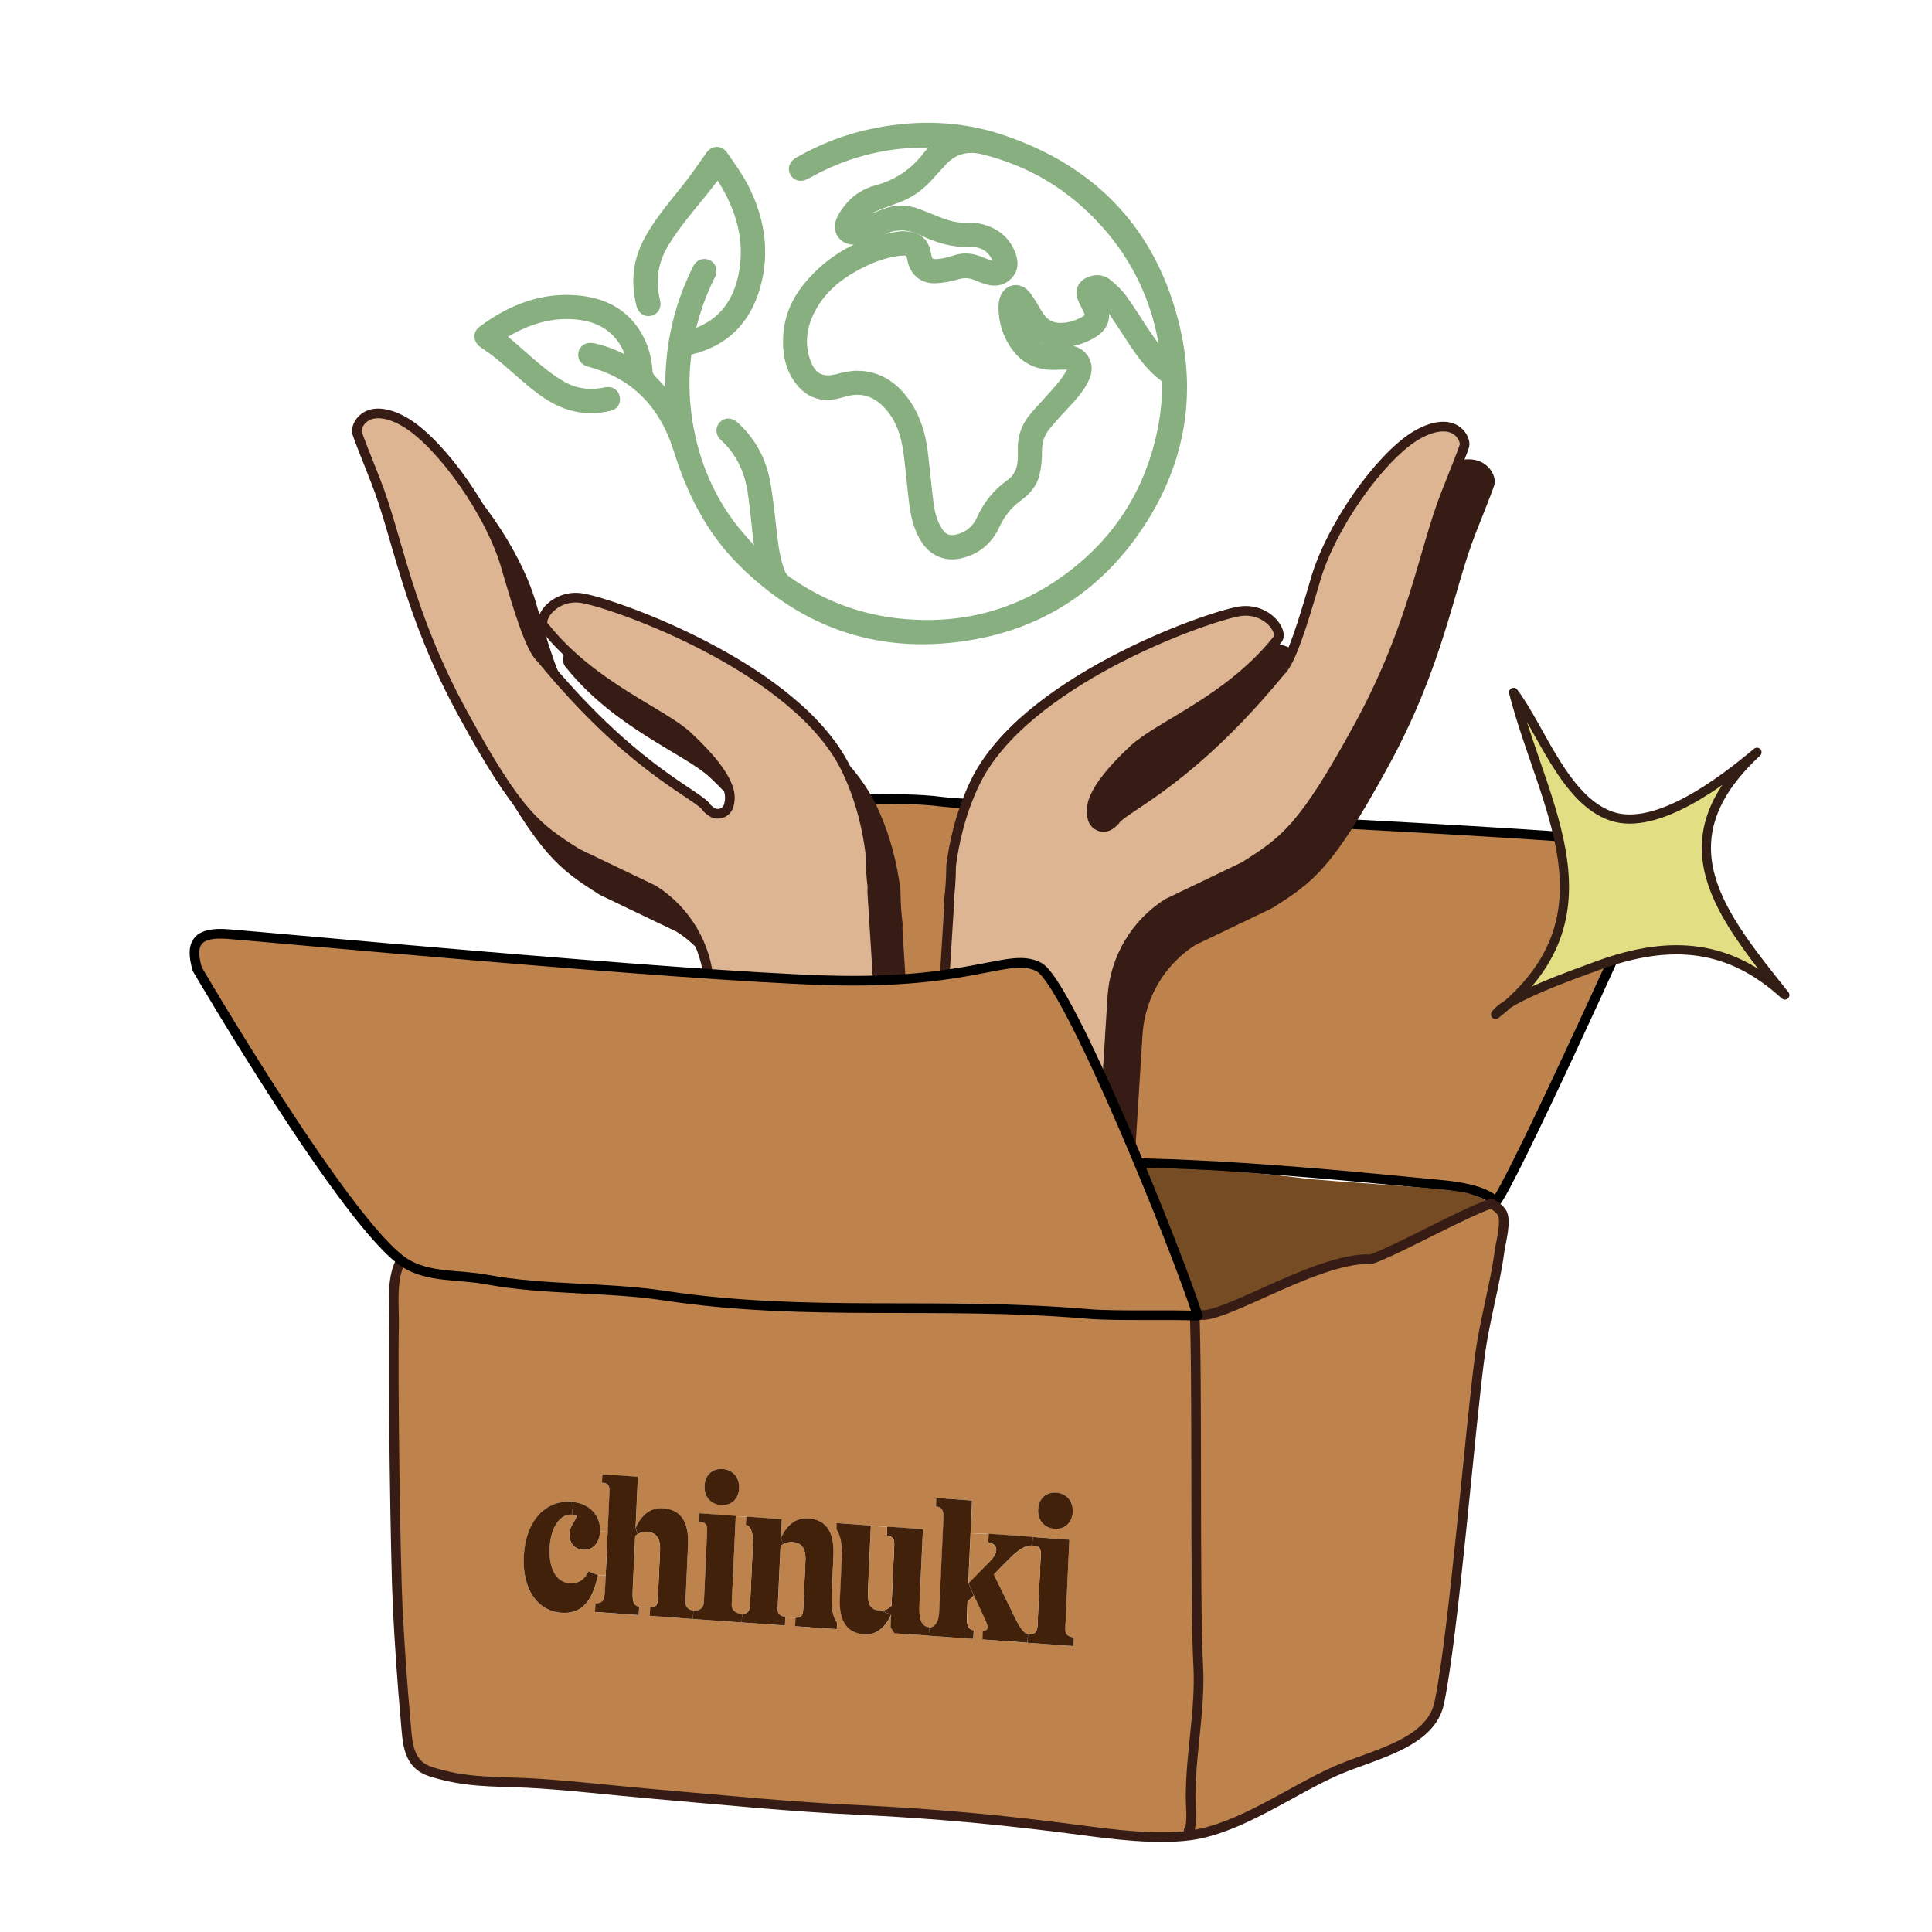
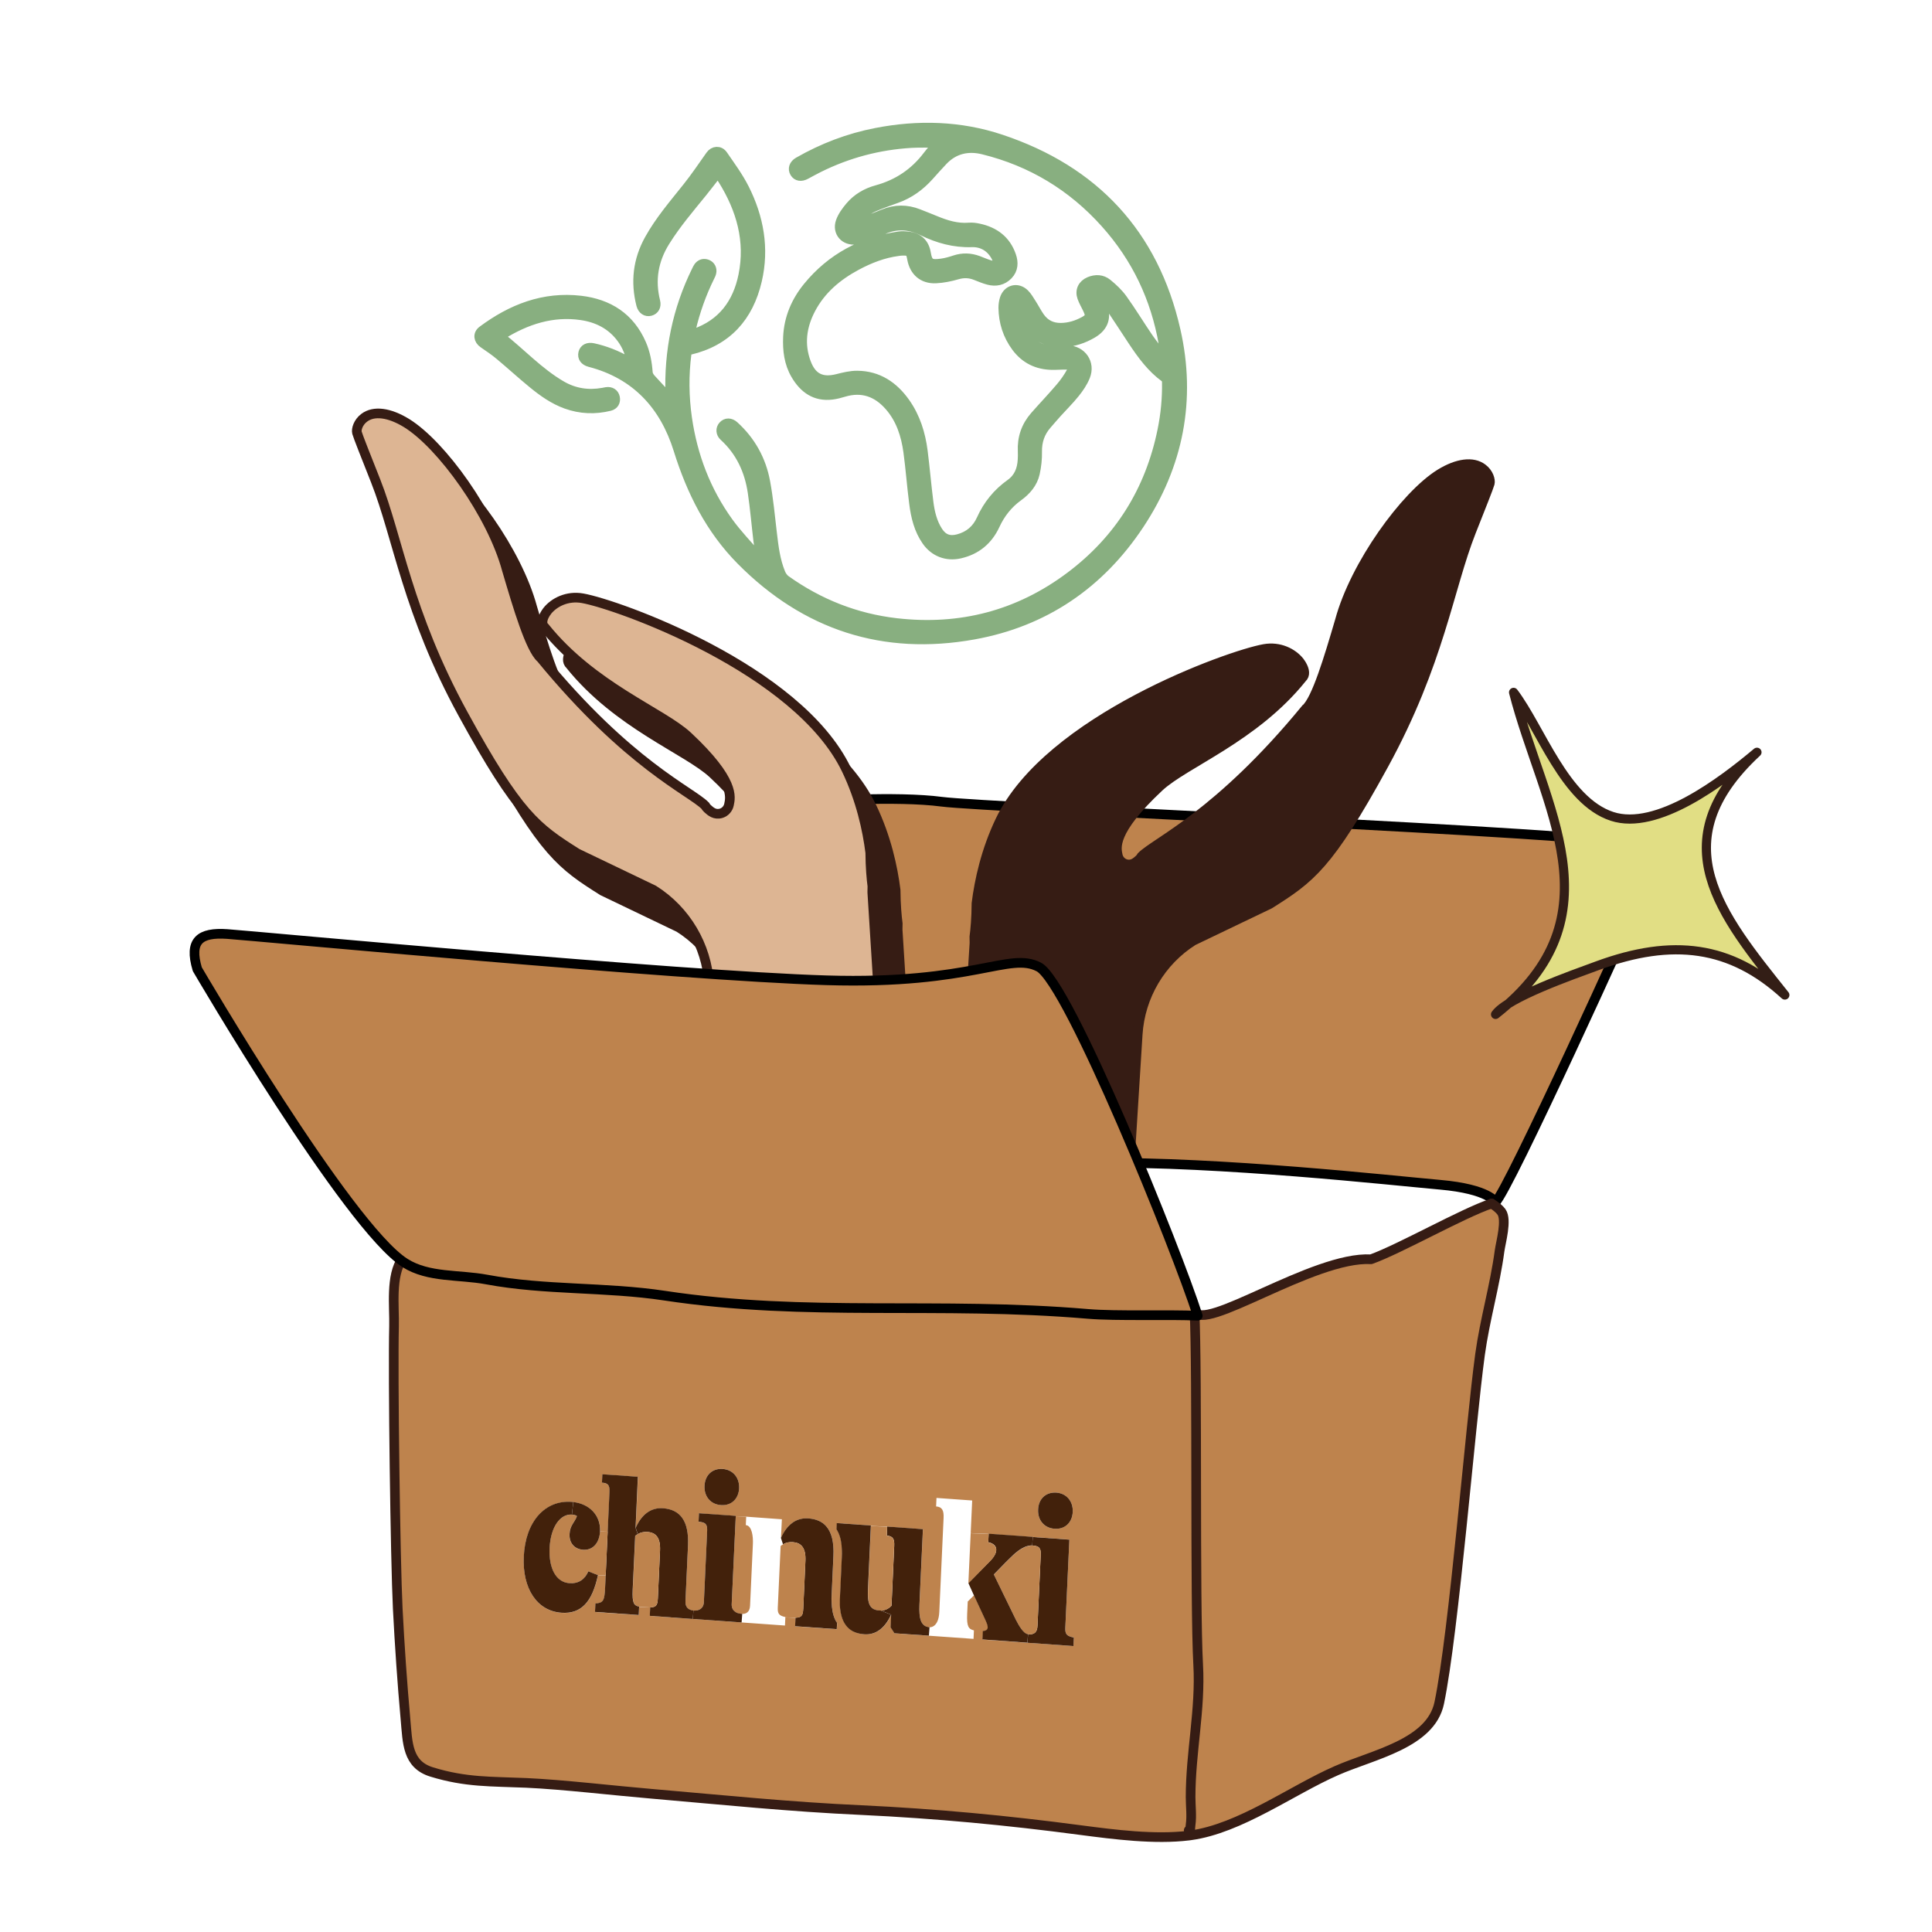
<svg xmlns="http://www.w3.org/2000/svg" viewBox="0 0 400 400" height="400" width="400" data-name="Layer 1" id="Layer_1">
  <defs>
    <style>
      .cls-1 {
        fill: #ddb593;
      }

      .cls-1, .cls-2, .cls-3 {
        stroke: #361c14;
      }

      .cls-1, .cls-2, .cls-3, .cls-4, .cls-5 {
        stroke-width: 2px;
      }

      .cls-1, .cls-2, .cls-5 {
        stroke-miterlimit: 10;
      }

      .cls-6 {
        fill: #754c24;
      }

      .cls-6, .cls-7, .cls-8 {
        stroke-width: 0px;
      }

      .cls-2 {
        fill: #361c14;
      }

      .cls-3 {
        fill: none;
      }

      .cls-3, .cls-4, .cls-9 {
        stroke-linecap: round;
        stroke-linejoin: round;
      }

      .cls-4 {
        stroke: #000;
      }

      .cls-4, .cls-8 {
        fill: #be834d;
      }

      .cls-7 {
        fill: #42210b;
      }

      .cls-9 {
        fill: #e1de84;
        stroke: #331e16;
        stroke-width: 1.9px;
      }

      .cls-5 {
        fill: #88af80;
        stroke: #88af80;
      }
    </style>
  </defs>
  <path d="M135.89,236.84s27.19-70.37,30.06-70.68,19.8-1.4,29.03-.17c9.23,1.22,137.45,6.55,142.86,8.78,5.41,2.23,3.82,6.21,2.23,10.19-1.59,3.98-27.9,61.8-30.44,63.92,0,0-1.31-2.69-11.46-3.59-10.15-.9-45.47-4.83-71.24-4.52-25.77.31-91.03-3.93-91.03-3.93Z" class="cls-4" />
  <g>
    <g>
      <path d="M310.86,250.93c1.17,1.65-.15,6.24-.4,8.06-.96,7.19-3.05,14.22-4.04,21.42-2.03,14.81-5.4,57.53-8.45,72.17-1.76,8.47-13.76,10.71-21.28,14.02-9.3,4.07-19.96,12-30.22,13.4l-.13-.85c.11,0,.03-.44.15-1.33.27-1.84,0-3.91,0-5.75,0-9.28,2.09-18.15,1.57-27.4-.72-12.89-.12-60.49-.77-73.28,1.57,4.83,24.64-11.34,36.55-10.66,5.96-2.13,18.96-9.54,24.95-11.54.89.55,1.64,1.15,2.07,1.76Z" class="cls-8" />
-       <path d="M247.3,271.38c-5.76-.28-16.89.12-22.73-.37-30.95-2.64-58.08.69-87.67-3.78-12.19-1.86-24.76-1.09-36.85-3.34-5.68-1.05-11.87-.35-16.72-3.33.77-1.14,1.92-1.99,3.54-2.37,4.32-1.5,8.05-2.49,10.03-3,18.24-4.7,19.64-4.05,37.56-9.8,9.95-3.18,18.49-5.82,28.98-4.89,33.6,2.96,72.33-.91,105.78,3.38,6.69.87,27.42,1.78,34.08,3.02,1.31.24,3.69,1.14,5.5,2.28-6,2-19,9.42-24.95,11.54-11.91-.68-34.97,15.49-36.55,10.66Z" class="cls-6" />
      <path d="M246.35,379.15l.13.85c-.12.03-.25.04-.37.05-7.05.86-15.38-.22-22.33-1.13-15.36-2.04-30-3.42-45.45-4.15-14.94-.68-28.63-2.1-43.47-3.38-7.35-.63-18.45-1.92-25.86-2.25-7.33-.32-12.51-.09-19.59-2.25-5.14-1.56-5.02-6.1-5.46-10.93-.68-7.53-1.21-15.26-1.6-22.87-.51-10.1-1.03-48.38-.77-58.5.11-3.95-.8-10.43,1.75-14.03,4.85,2.99,11.05,2.28,16.72,3.33,12.1,2.25,24.66,1.49,36.85,3.34,29.59,4.47,56.72,1.14,87.67,3.78,5.84.49,16.97.09,22.73.37.65,12.8.05,60.4.77,73.28.52,9.25-1.57,18.13-1.57,27.4,0,1.84.27,3.91,0,5.75-.12.9-.04,1.33-.15,1.33ZM222.25,340.79l.08-1.76c-1.41-.29-1.84-.64-1.77-2.04l.84-18.23-7.57-.54-9.14-.65-3.72-.15.31-6.76-7.39-.53-.08,1.76c1.29.09,1.61.88,1.55,2.36l-.89,19.51c-.16,3.33-2.01,3.15-2.01,3.15-1.81-.13-2.23-1.83-2.09-4.69l.72-15.62-7.39-.53-3.36-.14v-.09l-7.07-.5-.05,1.28c.15.22.28.46.4.73.45.97.69,2.2.72,3.7.01.4,0,.82-.01,1.26l-.41,8.88c-.03.69-.01,1.37.08,2.06.09.87.29,1.63.59,2.27.13.31.31.59.48.85.83,1.2,2.12,1.86,3.9,1.99,2.34.17,4.28-1.23,5.56-4.06l-.12,2.63.8,1.23,7.14.5,9.21.65.08-1.76c-1.09-.26-1.52-.76-1.4-3.38l.12-2.59,1.31-1.29,2.34,5.04c.4.86.55,1.33.53,1.65-.01.42-.39.72-1,.72l-.09,1.76,9.31.67,9.53.68ZM222.1,313.03c.09-2.22-1.29-3.84-3.41-4-2.13-.14-3.66,1.27-3.76,3.5-.11,2.22,1.28,3.84,3.41,3.98,2.12.15,3.65-1.27,3.76-3.48ZM173.31,336.02c-.07-.1-.15-.22-.21-.33-.07-.13-.13-.27-.2-.4-.45-.97-.68-2.22-.72-3.7-.01-.4-.01-.82.01-1.26l.37-8.12c.13-2.87-.36-4.92-1.49-6.2-.87-.99-2.08-1.51-3.69-1.63-2.48-.18-4.4,1.2-5.69,4.04l.19-3.87-7.39-.54-2.16-.09v-.06l-7.62-.54-.08,1.76c.24.01.44.04.61.08.89.17,1.19.59,1.17,1.64v.29s-.68,14.61-.68,14.61c-.07,1.38-1.08,1.83-2.16,1.76l-.2-.03c-.77-.12-1.52-.59-1.45-1.91l.53-11.66c.17-4.86-1.53-7.32-5.18-7.57-2.46-.18-4.4,1.2-5.66,4.04l.47-10.57-7.35-.51-.08,1.74c1.27.09,1.61.49,1.55,1.96l-.37,8.17-1.59-.06c.15-3.33-2.21-5.68-5.54-6.06-.13-.01-.25-.03-.39-.04-5.38-.38-9.53,3.98-9.86,11.35-.31,6.6,2.76,11.25,7.79,11.61,4.1.29,6.38-2.23,7.57-7.79l1.6.06-.12,2.54c-.13,2.81-.41,3.11-2.01,3.28l-.08,1.74,9.05.64.08-1.68,2.29.1-.08,1.74,8.71.63h.13s.07.01.07.01l10.1.72,8.97.64.08-1.69,2.12.09-.08,1.76,8.62.61.07-1.29ZM153.03,308.12c.09-2.22-1.29-3.84-3.41-4-2.13-.14-3.65,1.27-3.76,3.48-.11,2.23,1.28,3.86,3.41,4,2.12.15,3.65-1.27,3.76-3.48Z" class="cls-8" />
      <path d="M222.33,339.04l-.08,1.76-9.53-.68.13-1.76c1.29.09,1.88-.38,1.95-1.77l.67-14.63c.08-1.47-.31-1.88-1.77-1.99l.13-1.74,7.57.54-.84,18.23c-.07,1.4.36,1.74,1.77,2.04Z" class="cls-7" />
      <path d="M218.69,309.03c2.12.15,3.5,1.78,3.41,4-.11,2.22-1.64,3.64-3.76,3.48-2.13-.14-3.52-1.77-3.41-3.98.09-2.23,1.63-3.64,3.76-3.5Z" class="cls-7" />
      <path d="M213.7,319.98c1.47.1,1.85.51,1.77,1.99l-.67,14.63c-.07,1.38-.65,1.86-1.95,1.77-.92-.06-1.89-1.76-2.5-2.96l-4.58-9.4,2.41-2.47c.64-.64,1.21-1.22,1.75-1.7.11-.1.21-.2.32-.28.23-.19.43-.35.64-.5.11-.08.2-.15.31-.22.13-.09.27-.17.4-.24.19-.1.37-.2.56-.28.16-.08.33-.14.52-.18.12-.04.24-.08.36-.09.21-.05.44-.06.67-.05Z" class="cls-8" />
      <path d="M213.83,318.23l-.13,1.74c-.23-.01-.45,0-.67.05-.12.01-.24.05-.36.09-.19.04-.36.1-.52.18-.19.08-.37.18-.56.28-.13.08-.27.15-.4.24-.11.06-.2.14-.31.22-.21.15-.41.31-.64.5-.11.08-.21.18-.32.28-.53.49-1.11,1.06-1.75,1.7l-2.41,2.47,4.58,9.4c.61,1.2,1.59,2.9,2.5,2.96l-.13,1.76-9.31-.67.09-1.76c.61,0,.99-.29,1-.72.01-.32-.13-.79-.53-1.65l-2.34-5.04-1.13-2.5,4.52-4.59c.84-.87,1.23-1.63,1.25-2.27.04-.78-.56-1.38-1.65-1.6l.08-1.76,9.14.65Z" class="cls-7" />
      <path d="M204.61,319.34c1.09.22,1.69.82,1.65,1.6-.03.64-.41,1.4-1.25,2.27l-4.52,4.59.48-10.36,3.72.15-.08,1.76Z" class="cls-8" />
-       <path d="M200.49,327.79l1.13,2.5-1.31,1.29-.12,2.59c-.12,2.63.31,3.13,1.4,3.38l-.08,1.76-9.21-.65.13-1.74s1.85.18,2.01-3.15l.89-19.51c.07-1.47-.25-2.27-1.55-2.36l.08-1.76,7.39.53-.31,6.76-.48,10.36Z" class="cls-7" />
      <path d="M192.45,336.91l-.13,1.74-7.14-.5-.8-1.23.12-2.63-2.16-.86c.8,0,1.53-.26,2.24-.99l.56-12.38c.07-1.43-.25-2.01-1.53-2.14l.08-1.86,7.39.53-.72,15.62c-.13,2.86.28,4.56,2.09,4.69Z" class="cls-7" />
      <path d="M183.6,317.94c1.28.13,1.6.7,1.53,2.14l-.56,12.38c-.71.73-1.44.99-2.24.99-.11,0-.23,0-.33-.01-1.81-.13-2.42-1.28-2.29-4.19l.61-13.3,3.36.14-.08,1.86Z" class="cls-8" />
      <path d="M182.33,333.44l2.16.86c-1.28,2.83-3.21,4.23-5.56,4.06-1.79-.13-3.08-.78-3.9-1.99-.17-.26-.35-.54-.48-.85-.29-.64-.49-1.4-.59-2.27-.09-.69-.11-1.37-.08-2.06l.41-8.88c.01-.44.03-.86.01-1.26-.03-1.5-.27-2.73-.72-3.7-.12-.27-.25-.51-.4-.73l.05-1.28,7.07.5v.09l-.61,13.3c-.13,2.91.48,4.06,2.29,4.19.11.01.23.01.33.01Z" class="cls-7" />
      <path d="M173.1,335.68c.07.12.15.23.21.33l-.07,1.29-8.62-.61.08-1.76c1.2-.06,1.53-.36,1.6-1.88l.45-9.88c.13-2.78-.95-3.77-2.57-3.88-.79-.06-1.47.08-2.07.44l-.43-1.32c1.29-2.83,3.21-4.22,5.69-4.04,1.61.12,2.82.64,3.69,1.63,1.13,1.28,1.63,3.33,1.49,6.2l-.37,8.12c-.03.44-.03.86-.01,1.26.04,1.49.27,2.73.72,3.7.07.13.13.27.2.4Z" class="cls-7" />
      <path d="M164.19,319.3c1.63.12,2.7,1.1,2.57,3.88l-.45,9.88c-.07,1.52-.4,1.82-1.6,1.88l-2.12-.09v-.06c-1.28-.28-1.61-.67-1.56-1.91l.59-12.8c.16-.13.33-.24.51-.35.6-.36,1.28-.5,2.07-.44Z" class="cls-8" />
-       <path d="M162.59,334.79v.06l-.08,1.69-8.97-.64.13-1.76c.77,0,1.55-.36,1.61-1.68l.59-12.85c.07-1.47-.17-3.75-1.47-3.86l.08-1.76,7.39.54-.19,3.87.43,1.32c-.17.1-.35.22-.51.35l-.59,12.8c-.05,1.24.28,1.63,1.56,1.91Z" class="cls-7" />
      <path d="M154.41,315.76c1.29.1,1.53,2.38,1.47,3.86l-.59,12.85c-.07,1.32-.84,1.68-1.61,1.68-.07,0-.13-.01-.2-.01-1.08-.08-2.05-.65-1.99-2.04l.84-18.18,2.16.09-.08,1.76Z" class="cls-8" />
      <path d="M153.67,334.15l-.13,1.76-10.1-.72.13-1.74c1.08.08,2.09-.37,2.16-1.76l.67-14.61v-.03c.01-.1.01-.19.01-.27.01-1.05-.28-1.47-1.17-1.64-.17-.04-.37-.06-.61-.08l.08-1.76,7.62.54v.06l-.84,18.18c-.07,1.38.91,1.96,1.99,2.04.07,0,.13.01.2.01Z" class="cls-7" />
      <path d="M149.62,304.13c2.12.15,3.5,1.78,3.41,4-.11,2.22-1.64,3.64-3.76,3.48-2.13-.14-3.52-1.77-3.41-4,.11-2.22,1.63-3.63,3.76-3.48Z" class="cls-7" />
      <path d="M143.57,333.44l-.13,1.74h-.2s-8.71-.64-8.71-.64l.08-1.74c1.2-.06,1.52-.36,1.59-1.88l.45-9.87c.13-2.77-.93-3.75-2.57-3.87-.77-.06-1.44.09-2.04.44l-.43-1.31c1.27-2.83,3.2-4.22,5.66-4.04,3.65.26,5.36,2.72,5.18,7.57l-.53,11.66c-.07,1.32.68,1.79,1.45,1.91l.2.03Z" class="cls-7" />
      <path d="M134.08,317.18c1.64.12,2.7,1.1,2.57,3.87l-.45,9.87c-.07,1.52-.39,1.82-1.59,1.88l-2.29-.1v-.06c-1.05-.26-1.43-.7-1.31-3.51l.52-11.15c.16-.14.33-.26.51-.36.6-.35,1.27-.5,2.04-.44Z" class="cls-8" />
      <path d="M132.32,332.63v.06l-.08,1.68-9.05-.64.08-1.74c1.6-.17,1.88-.47,2.01-3.28l.12-2.54.41-9.07.37-8.17c.07-1.47-.28-1.87-1.55-1.96l.08-1.74,7.35.51-.47,10.57.43,1.31c-.17.1-.35.22-.51.36l-.52,11.15c-.12,2.81.25,3.25,1.31,3.51Z" class="cls-7" />
      <path d="M125.81,317.11l-.41,9.07-1.6-.06-2-.78c-.75,1.7-2.07,2.58-3.92,2.45-2.82-.2-4.29-3.13-4.1-7.28.21-4.42,2.24-7.1,4.62-6.92.48.03.83.14,1.04.31-.45,1.31-1.45,1.88-1.53,3.72-.09,1.84,1,3.13,2.81,3.25,1.99.14,3.38-1.37,3.5-3.82l1.59.06Z" class="cls-8" />
      <path d="M118.69,310.98c3.33.38,5.69,2.73,5.54,6.06-.12,2.45-1.52,3.96-3.5,3.82-1.81-.13-2.9-1.41-2.81-3.25.08-1.83,1.08-2.41,1.53-3.72-.21-.17-.56-.28-1.04-.31l.28-2.6Z" class="cls-7" />
      <path d="M121.8,325.33l2,.78c-1.19,5.56-3.46,8.08-7.57,7.79-5.04-.36-8.1-5.01-7.79-11.61.33-7.37,4.48-11.74,9.86-11.35.13.01.25.03.39.04l-.28,2.6c-2.38-.18-4.41,2.5-4.62,6.92-.19,4.15,1.28,7.07,4.1,7.28,1.85.13,3.17-.74,3.92-2.45Z" class="cls-7" />
    </g>
    <g>
      <path d="M83.33,260.55c-2.54,3.6-1.64,10.08-1.75,14.03-.25,10.12.27,48.4.77,58.5.39,7.61.92,15.34,1.6,22.87.44,4.83.32,9.37,5.46,10.93,7.07,2.17,12.26,1.93,19.59,2.25,7.41.33,18.51,1.63,25.86,2.25,14.84,1.28,28.54,2.7,43.47,3.38,15.44.73,30.08,2.11,45.45,4.15,6.95.91,15.28,1.99,22.33,1.13.12-.01.25-.03.37-.05,10.26-1.4,20.92-9.33,30.22-13.4,7.51-3.31,19.52-5.55,21.28-14.02,3.05-14.64,6.42-57.36,8.45-72.17.99-7.2,3.08-14.23,4.04-21.42.25-1.82,1.57-6.41.4-8.06-.43-.6-1.17-1.2-2.07-1.76" class="cls-3" />
      <path d="M247.3,271.37h0c1.57,4.84,24.64-11.33,36.55-10.65,5.96-2.13,18.96-9.54,24.95-11.54" class="cls-3" />
      <path d="M246.11,378.95c.13.14.2.2.24.2.11,0,.03-.44.15-1.33.27-1.84,0-3.91,0-5.75,0-9.28,2.09-18.15,1.57-27.4-.72-12.89-.12-60.49-.77-73.28-5.76-.28-16.89.12-22.73-.37-30.95-2.64-58.08.69-87.67-3.78-12.19-1.86-24.76-1.09-36.85-3.34-5.68-1.05-11.87-.35-16.72-3.33-.05-.03-.12-.06-.17-.1" class="cls-3" />
    </g>
  </g>
  <g>
    <path d="M270.35,146.77c-18.08,22.02-30.96,27.5-34,30.53-.13.23-.28.43-.49.62-.64.58-1.51,1.37-2.86.95-.8-.26-1.41-.95-1.58-1.78-.31-1.53-1.3-4.95,8.54-14.15,5.31-4.96,19.7-10.21,29.61-22.56.73-.65.47-1.65.11-2.38-.1-.22-.24-.44-.38-.66-.09-.1-.17-.21-.23-.33-1.43-1.81-4.17-3.21-7.32-2.65-7.27,1.28-44.64,14.62-54.65,35.49-3,6.25-4.34,12.48-4.93,17.17-.02,3.05-.24,5.46-.44,6.95,0,.65.02,1.02.02,1.03,0,.1,0,.2,0,.3l-2.69,42.82,34.85,2.19,1.64-26.16c.5-7.92,4.78-15.16,11.47-19.38l15.82-7.59c8.42-5.32,12.17-7.88,23.67-28.91s13.43-36.46,18.07-48.21c1.96-4.95,3.66-9.22,3.86-9.97.18-.69-.23-2.15-1.5-3.1-1.99-1.51-5.2-1.09-8.78,1.11-7.24,4.49-17.64,18.86-20.75,30.38-2.32,7.88-4.84,16.32-7.04,18.28Z" class="cls-2" />
    <path d="M117.25,144.03c18.08,22.02,30.96,27.5,34,30.53.13.23.28.43.49.62.64.58,1.51,1.37,2.86.95.8-.26,1.41-.95,1.58-1.78.31-1.53,1.3-4.95-8.54-14.15-5.31-4.96-19.7-10.21-29.61-22.56-.73-.65-.47-1.65-.11-2.38.1-.22.24-.44.38-.66.09-.1.17-.21.23-.33,1.43-1.81,4.17-3.21,7.32-2.65,7.27,1.28,44.64,14.62,54.65,35.49,3,6.25,4.34,12.48,4.93,17.17.02,3.05.24,5.46.44,6.95,0,.65-.02,1.02-.02,1.03,0,.1,0,.2,0,.3l2.69,42.82-34.85,2.19-1.64-26.16c-.5-7.92-4.78-15.16-11.47-19.38l-15.82-7.59c-8.42-5.32-12.17-7.88-23.67-28.91s-13.43-36.46-18.07-48.21c-1.96-4.95-3.66-9.22-3.86-9.97-.18-.69.23-2.15,1.5-3.1,1.99-1.51,5.2-1.09,8.78,1.11,7.24,4.49,17.64,18.86,20.75,30.38,2.32,7.88,4.84,16.32,7.04,18.28Z" class="cls-2" />
-     <path d="M265.1,139c-18.08,22.02-30.96,27.5-34,30.53-.13.23-.28.43-.49.62-.64.58-1.51,1.37-2.86.95-.8-.26-1.41-.95-1.58-1.78-.31-1.53-1.3-4.95,8.54-14.15,5.31-4.96,19.7-10.21,29.61-22.56.73-.65.47-1.65.11-2.38-.1-.22-.24-.44-.38-.66-.09-.1-.17-.21-.23-.33-1.43-1.81-4.17-3.21-7.32-2.65-7.27,1.28-44.64,14.62-54.65,35.49-3,6.25-4.34,12.48-4.93,17.17-.02,3.05-.24,5.46-.44,6.95,0,.65.02,1.02.02,1.03,0,.1,0,.2,0,.3l-2.69,42.82,34.85,2.19,1.64-26.16c.5-7.92,4.78-15.16,11.47-19.38l15.82-7.59c8.42-5.32,12.17-7.88,23.67-28.91s13.43-36.46,18.07-48.21c1.96-4.95,3.66-9.22,3.86-9.97.18-.69-.23-2.15-1.5-3.1-1.99-1.51-5.2-1.09-8.78,1.11-7.24,4.49-17.64,18.86-20.75,30.38-2.32,7.88-4.84,16.32-7.04,18.28Z" class="cls-1" />
    <path d="M112,136.27c18.08,22.02,30.96,27.5,34,30.53.13.23.28.43.49.62.64.58,1.51,1.37,2.86.95.8-.26,1.41-.95,1.58-1.78.31-1.53,1.3-4.95-8.54-14.15-5.31-4.96-19.7-10.21-29.61-22.56-.73-.65-.47-1.65-.11-2.38.1-.22.24-.44.38-.66.09-.1.17-.21.23-.33,1.43-1.81,4.17-3.21,7.32-2.65,7.27,1.28,44.64,14.62,54.65,35.49,3,6.25,4.34,12.48,4.93,17.17.02,3.05.24,5.46.44,6.95,0,.65-.02,1.02-.02,1.03,0,.1,0,.2,0,.3l2.69,42.82-34.85,2.19-1.64-26.16c-.5-7.92-4.78-15.16-11.47-19.38l-15.82-7.59c-8.42-5.32-12.17-7.88-23.67-28.91s-13.43-36.46-18.07-48.21c-1.96-4.95-3.66-9.22-3.86-9.97-.18-.69.23-2.15,1.5-3.1,1.99-1.51,5.2-1.09,8.78,1.11,7.24,4.49,17.64,18.86,20.75,30.38,2.32,7.88,4.84,16.32,7.04,18.28Z" class="cls-1" />
  </g>
  <path d="M247.98,272.41c-5.76-.29-16.9.12-22.73-.38-30.95-2.64-58.08.7-87.66-3.78-12.2-1.85-24.76-1.08-36.85-3.34-5.74-1.07-12.02-.34-16.9-3.43-11.89-7.56-42.99-60.82-42.99-60.82-1.76-5.88.48-7.68,6.2-7.28,5.73.4,93.54,8.66,124.09,9.58,30.54.92,37.79-5.97,43.95-2.75,6.16,3.21,28.62,58.72,32.89,72.2" class="cls-4" />
  <path d="M227.21,61.25c.28.56.57,1.12.84,1.69,1.19,2.57.53,4.68-1.91,6.1-1.85,1.08-3.84,1.74-5.99,1.84-3.28.16-5.82-1.17-7.64-3.87-.56-.82-1.04-1.7-1.67-2.73,0,.34-.02.5,0,.66.19,1.75.81,3.34,1.79,4.79,1.45,2.14,3.51,2.96,6.03,2.82.78-.04,1.56-.09,2.33-.07,2.95.07,4.81,2.71,3.7,5.45-.5,1.24-1.29,2.39-2.13,3.44-1.16,1.45-2.5,2.76-3.74,4.14-.71.78-1.39,1.59-2.08,2.38-1.42,1.62-2.05,3.48-2.01,5.66.03,1.48-.14,3-.46,4.45-.46,2.03-1.79,3.57-3.45,4.77-2.15,1.55-3.71,3.54-4.82,5.94-1.46,3.14-3.88,5.15-7.29,5.92-2.72.61-5.26-.36-6.86-2.66-1.62-2.32-2.26-5-2.61-7.74-.46-3.55-.72-7.13-1.2-10.68-.48-3.48-1.53-6.79-3.91-9.5-2.53-2.89-5.65-4.01-9.43-2.88-.8.24-1.61.46-2.43.56-3.49.43-5.85-1.31-7.52-4.15-1.41-2.4-1.73-5.07-1.61-7.81.18-3.92,1.66-7.37,4.1-10.36,4.89-5.99,11.3-9.37,18.91-10.49.6-.09,1.22-.05,1.83.02,2.09.23,3.38,1.38,3.73,3.44.37,2.2.95,2.47,3.24,2.16.93-.13,1.85-.4,2.74-.69,1.63-.54,3.22-.48,4.82.11.86.32,1.7.71,2.58.95.43.12.94-.05,1.41-.08-.03-.45.05-.96-.12-1.34-1.01-2.19-2.87-3.39-5.17-3.32-3.66.12-7-.81-10.19-2.37-3.01-1.46-5.89-1.5-8.84.07-1.05.56-2.2.93-3.32,1.34-.52.19-1.07.32-1.61.4-2.3.33-3.98-1.53-3.21-3.72.4-1.14,1.18-2.19,1.97-3.13,1.45-1.72,3.38-2.84,5.52-3.42,4.35-1.19,7.85-3.54,10.56-7.13.71-.94,1.55-1.8,2.26-2.61-1.75,0-3.74-.1-5.71.02-6.71.4-13.08,2.09-19.11,5.08-.92.46-1.82.96-2.72,1.44-.95.51-1.8.37-2.26-.39-.48-.78-.19-1.69.76-2.23,5.03-2.88,10.38-4.93,16.07-6.03,8.72-1.7,17.42-1.46,25.85,1.35,19.33,6.44,31.64,19.61,36.17,39.52,3.27,14.36.61,27.94-7.53,40.23-8.18,12.34-19.66,20.18-34.27,22.81-18.65,3.36-34.8-1.91-48.14-15.37-6.38-6.44-10.32-14.29-13.02-22.95-2.85-9.14-8.73-15.61-18.33-18.1-1.07-.28-1.58-.98-1.36-1.91.21-.86,1-1.25,2.05-1.02,2.52.55,4.88,1.49,7.11,2.76.25.15.51.29.9.51-.3-2.05-1-3.75-2.11-5.27-2.08-2.83-4.99-4.29-8.38-4.78-5.99-.86-11.36.92-16.39,4.02-.14.09-.28.17-.5.31,4.4,3.44,8.07,7.49,12.8,10.24,2.68,1.56,5.56,1.99,8.6,1.45.25-.04.49-.11.74-.14.89-.13,1.59.32,1.76,1.14.18.84-.21,1.56-1.09,1.78-3.04.75-6.06.64-9.02-.43-2.6-.94-4.82-2.52-6.93-4.25-2.32-1.9-4.53-3.93-6.83-5.85-1.06-.89-2.22-1.67-3.36-2.45-1.05-.71-1.21-1.89-.23-2.63,6.04-4.5,12.7-7.12,20.35-6.23,5.78.68,10.19,3.49,12.58,8.99.82,1.88,1.18,3.87,1.33,5.91.03.44.31.92.61,1.26,1.29,1.44,2.64,2.84,4.04,4.34,0-.34,0-.65,0-.95-.32-9.06,1.43-17.67,5.45-25.81.12-.25.24-.51.4-.73.46-.6,1.07-.77,1.78-.51.68.26,1.05.96.89,1.69-.06.29-.2.57-.34.85-1.74,3.52-3.05,7.2-3.94,11.04-.07.29-.11.58-.19,1.02.4-.11.68-.17.95-.26,5.77-1.99,8.92-6.27,10.1-12.03,1.46-7.15-.42-13.7-4.2-19.79-.28-.45-.58-.88-.89-1.31-.04-.06-.13-.09-.22-.16-1.06,1.36-2.1,2.72-3.17,4.05-2.68,3.3-5.44,6.52-7.7,10.15-2.43,3.89-3.12,8.01-2.01,12.45.24.97-.19,1.74-1.04,1.97-.86.23-1.64-.28-1.9-1.28-1.21-4.73-.7-9.25,1.68-13.54,2.18-3.94,5.11-7.32,7.89-10.82,1.69-2.12,3.21-4.38,4.78-6.6.66-.94,1.88-1.06,2.58-.04,1.55,2.26,3.2,4.49,4.43,6.93,3.02,6,4.17,12.38,2.63,19.01-1.75,7.53-6.22,12.58-13.94,14.4-.49.11-.59.37-.65.8-.58,4.44-.52,8.87.11,13.29,1.13,7.86,3.9,15.11,8.54,21.55,1.83,2.53,4.03,4.8,6.07,7.18.16.18.36.32.69.6-.21-1.42-.42-2.66-.57-3.91-.4-3.34-.68-6.69-1.17-10.01-.67-4.52-2.49-8.5-5.94-11.64-.68-.62-.72-1.55-.17-2.16.62-.69,1.51-.69,2.29.02,3.45,3.14,5.61,7.05,6.45,11.59.65,3.51.98,7.09,1.4,10.64.33,2.82.67,5.63,1.76,8.28.22.53.61,1.08,1.07,1.41,6.87,4.89,14.5,7.92,22.89,8.89,13.26,1.53,25.35-1.61,36.02-9.62,10.16-7.63,16.5-17.77,19.05-30.25.68-3.31,1-6.65.94-10.02,0-.31-.14-.75-.37-.91-2.8-2.03-4.79-4.77-6.67-7.6-1.57-2.36-3.09-4.75-4.68-7.09-.45-.66-1.03-1.23-1.6-1.81-.24-.25-.57-.4-.86-.59-.06.05-.11.11-.17.16ZM240.95,74.11c.09-.05.19-.1.28-.16,0-.14.01-.27,0-.41-.1-.77-.18-1.55-.32-2.31-1.64-9.49-5.62-17.86-12.05-25.03-6.86-7.66-15.31-12.77-25.3-15.23-3.13-.77-6.03-.15-8.34,2.29-.97,1.03-1.92,2.08-2.86,3.14-1.89,2.11-4.1,3.72-6.79,4.67-1.54.55-3.09,1.1-4.59,1.74-1.73.73-3.02,1.99-3.96,3.65.32.02.62-.02.88-.13,1.68-.66,3.35-1.33,5.02-2.01,2.4-.99,4.81-1,7.22-.05,1.16.46,2.33.91,3.48,1.39,2.25.93,4.53,1.65,7.03,1.44.65-.05,1.34.04,1.98.18,3.24.69,5.63,2.45,6.74,5.67.49,1.41.44,2.83-.67,3.98-1.12,1.16-2.55,1.44-4.07,1.03-.91-.24-1.78-.62-2.66-.96-1.23-.48-2.43-.53-3.73-.16-1.45.42-2.98.74-4.48.81-2.69.12-4.47-1.46-4.94-4.09-.27-1.5-.49-1.68-2.03-1.64-.28,0-.55.04-.83.08-3.07.4-5.91,1.51-8.62,2.96-3.99,2.14-7.37,4.96-9.51,9.06-1.86,3.56-2.36,7.28-.93,11.1,1.18,3.16,3.26,4.13,6.5,3.31,1.33-.34,2.72-.68,4.08-.67,4.32.03,7.53,2.21,9.95,5.64,2.11,3,3.17,6.41,3.63,10,.45,3.53.74,7.07,1.19,10.59.27,2.12.76,4.22,1.96,6.06,1.02,1.56,2.38,2.03,4.18,1.55,2.25-.6,3.85-1.97,4.79-4.06,1.36-3.02,3.36-5.47,6.05-7.38,1.69-1.21,2.37-2.95,2.48-4.96.03-.58.05-1.17.02-1.75-.14-2.77.7-5.21,2.52-7.29,1.74-1.98,3.57-3.89,5.28-5.9.86-1,1.63-2.11,2.27-3.26.48-.86.03-1.46-.96-1.48-1-.02-2,.07-3,.06-3.09-.05-5.6-1.27-7.44-3.76-1.77-2.4-2.64-5.12-2.68-8.09,0-.63.09-1.29.28-1.88.62-1.91,2.66-2.44,4.1-1.03.58.57,1,1.32,1.45,2.02.6.93,1.1,1.94,1.74,2.84,1.05,1.48,2.5,2.2,4.35,2.18,1.75-.02,3.34-.52,4.84-1.34,1.19-.65,1.35-1.14.78-2.37-.39-.86-.89-1.67-1.21-2.56-.51-1.42.1-2.68,1.48-3.27,1.3-.55,2.64-.49,3.71.38,1.17.95,2.31,2.02,3.18,3.24,1.88,2.62,3.54,5.38,5.36,8.04.98,1.43,2.1,2.75,3.16,4.12Z" class="cls-5" />
  <path d="M309.64,210.02c25.9-20.27,9.78-43.03,3.73-66.67,5.63,7.44,10.58,22.45,20.38,25.67,9.29,3.05,22.71-7.14,30.01-13.27-20.04,18.6-7.47,33.65,5.77,50.26-11.17-10.23-23.19-11.81-38.83-6.06-5.08,1.87-18.63,6.6-21.06,10.07Z" class="cls-9" />
</svg>